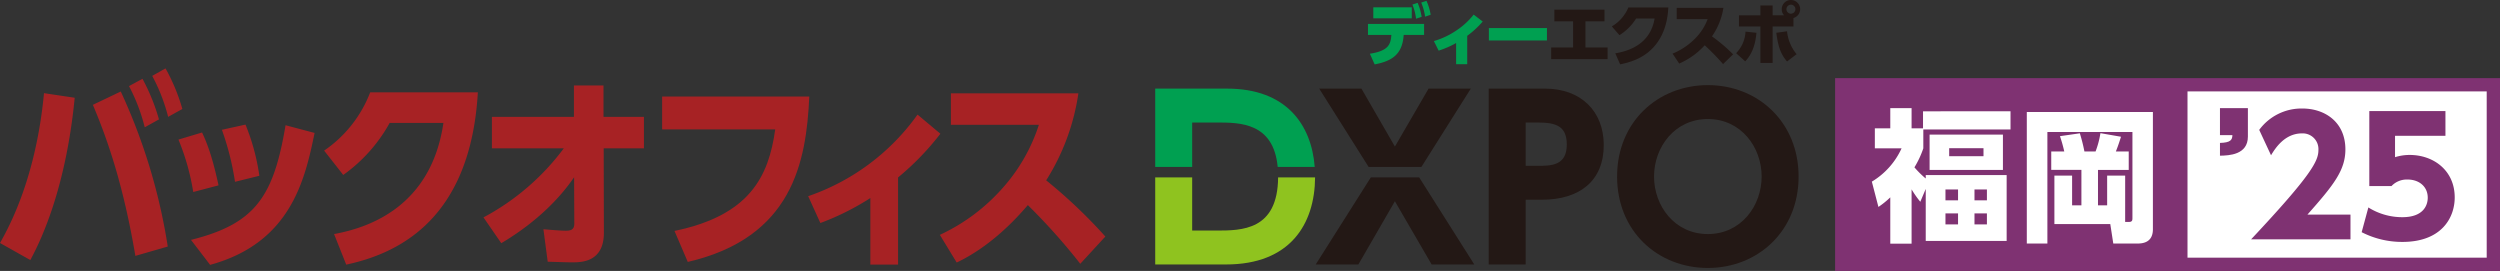
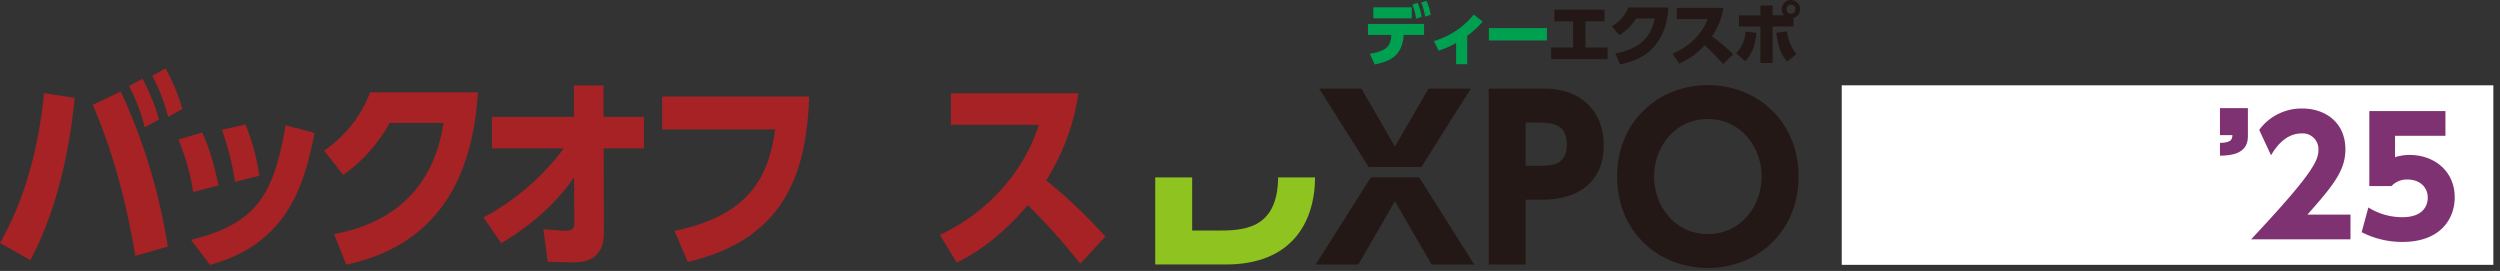
<svg xmlns="http://www.w3.org/2000/svg" width="751.997" height="81.5" viewBox="0 0 751.997 81.5">
  <rect x="0" y="0" width="751.997" height="81.5" fill="#333333" stroke="none" />
  <g id="logo-box-dxpo-fukuoka-extra-yellow" transform="translate(-435.513 -2163.589)">
    <g id="logo-box-dxpo-tokyo" transform="translate(0 1097)">
      <g id="logo-box-dxpo" transform="translate(435.513 1087.166)">
        <g id="logo-dxpo" transform="translate(347.487 5.026)">
-           <path id="パス_12109" data-name="パス 12109" d="M734.177,76.165h7.5c6.9,0,16.97.059,18.224,13.353h11.136c-.978-12.735-8.589-23.549-26.334-23.549H723.059V89.518h11.118Z" transform="translate(-723.059 -64.915)" fill="#00a051" />
          <path id="パス_12110" data-name="パス 12110" d="M741.348,108.665h-7.171V92.671H723.059v26.191h21.316c19.225,0,26.682-12.089,26.772-26.191h-11.12C759.91,108.658,749.069,108.665,741.348,108.665Z" transform="translate(-723.059 -64.915)" fill="#8fc31f" />
          <path id="パス_12111" data-name="パス 12111" d="M787.916,92.671l-16.575,26.191h12.828L795.156,99.85l11.053,19.013h12.828L802.462,92.671Z" transform="translate(-723.059 -64.915)" fill="#231815" />
          <path id="パス_12112" data-name="パス 12112" d="M817.985,65.969h-12.7L795.156,83.4,785.091,65.969h-12.7l14.855,23.55H803.13Z" transform="translate(-723.059 -64.915)" fill="#231815" />
          <path id="パス_12113" data-name="パス 12113" d="M840.347,65.969H823.373v52.893h11.119V99.389h4.868c11.513,0,18.619-5.79,18.619-16.447C857.979,72.678,851.005,65.969,840.347,65.969ZM838.11,89.192h-3.618V76.165h3.618c5.4,0,8.751.988,8.751,6.646C846.861,89.192,842.058,89.192,838.11,89.192Z" transform="translate(-723.059 -64.915)" fill="#231815" />
          <path id="パス_12114" data-name="パス 12114" d="M889.289,64.915c-14.934,0-27.3,10.988-27.3,27.5,0,16.579,12.369,27.5,27.3,27.5,15,0,27.3-11.052,27.3-27.5C916.591,76.034,904.354,64.915,889.289,64.915Zm0,44.8c-10,0-16.184-8.487-16.184-17.3s6.184-17.3,16.184-17.3,16.184,8.487,16.184,17.3S899.288,109.718,889.289,109.718Z" transform="translate(-723.059 -64.915)" fill="#231815" />
        </g>
        <g id="logo-box">
          <path id="パス_12117" data-name="パス 12117" d="M396.944,68.818c-2.028,20.969-7.209,37.493-13.348,48.822l-9.123-5.132c9.461-16.525,12.277-34.864,13.234-45.067Zm18.247,47.571c-3.491-20.719-8.166-34.551-12.784-45.443L410.8,66.94a174.554,174.554,0,0,1,14.137,46.631Zm2.141-53.266a60.009,60.009,0,0,1,4.956,12.205l-4.28,2.379a54.855,54.855,0,0,0-4.731-12.394Zm6.928-3.13a56.87,56.87,0,0,1,5.068,12.2l-4.28,2.379a53.729,53.729,0,0,0-4.787-12.331Z" transform="translate(-374.473 -59.993)" fill="#a72224" />
          <path id="パス_12118" data-name="パス 12118" d="M432.6,97.173a70.1,70.1,0,0,0-4.45-15.774l7.1-2.128c2.591,5.383,4,11.517,4.957,15.9Zm-.676,14.4c19.262-4.819,24.837-12.893,28.441-34.487L469.1,79.4c-2.872,13.958-7.1,33.049-31.427,39.684ZM445.16,94.105a82.174,82.174,0,0,0-3.942-15.647l7.1-1.565a64.5,64.5,0,0,1,4.168,15.4Z" transform="translate(-374.473 -59.993)" fill="#a72224" />
          <path id="パス_12119" data-name="パス 12119" d="M474.957,109.816c10.7-1.94,29.23-8.387,32.892-33.423H491.685A47.072,47.072,0,0,1,477.717,92.04l-5.744-7.323a37.434,37.434,0,0,0,13.854-17.526h32.384c-2.2,37.869-23.485,48.383-39.593,51.826Z" transform="translate(-374.473 -59.993)" fill="#a72224" />
          <path id="パス_12120" data-name="パス 12120" d="M522.44,84.028V74.577h24.669V65.126h8.9v9.451h12.165v9.451h-12.11l.057,25.412c0,8.888-6.871,8.888-9.518,8.888-1.69,0-3.1-.062-7.378-.187l-1.295-9.764c2.985.25,5.463.437,6.7.437,1.464,0,2.591-.25,2.591-2.127l-.057-13.958c-3.66,5.382-10.419,13.019-21.908,19.841l-5.351-7.761a72.655,72.655,0,0,0,24.161-20.781Z" transform="translate(-374.473 -59.993)" fill="#a72224" />
          <path id="パス_12121" data-name="パス 12121" d="M617.909,68.443c-.9,19.779-5.069,42.437-36.552,49.76l-4-9.326c22.416-4.632,28.329-16.148,30.3-30.545H573.642V68.443Z" transform="translate(-374.473 -59.993)" fill="#a72224" />
-           <path id="パス_12122" data-name="パス 12122" d="M644.609,119.017h-8.335V98.987a77.674,77.674,0,0,1-15.038,7.512l-3.661-8.074a67.125,67.125,0,0,0,32.892-24.536l6.871,5.757a81.12,81.12,0,0,1-12.729,13.145Z" transform="translate(-374.473 -59.993)" fill="#a72224" />
          <path id="パス_12123" data-name="パス 12123" d="M698.851,67.5a67.055,67.055,0,0,1-9.688,26.163,153.87,153.87,0,0,1,17.8,16.9l-7.547,8.2a185.1,185.1,0,0,0-15.769-17.651c-3.548,4.131-11.039,12.33-21.4,17.275l-5.068-8.325A57.339,57.339,0,0,0,676.548,95.42a52.917,52.917,0,0,0,10.419-18.465H660.5V67.5Z" transform="translate(-374.473 -59.993)" fill="#a72224" />
        </g>
      </g>
      <g id="logo_txt_fk" transform="translate(987.508 1090.091)">
        <rect id="長方形_2108" data-name="長方形 2108" width="196" height="54" transform="translate(2 2.161)" fill="#fff" />
        <g id="グループ_12961" data-name="グループ 12961" transform="translate(110.896 -9.502)">
          <path id="パス_14837" data-name="パス 14837" d="M17.232-7.44c7.92-8.928,11.424-13.344,11.424-19.632,0-8.16-6.1-12.288-12.96-12.288a15.787,15.787,0,0,0-12.96,6.432L6.288-25.3c1.2-1.968,4.032-6.576,9.312-6.576a4.728,4.728,0,0,1,4.944,4.992C20.544-23.664,18.72-19.632.288,0h29.9V-7.44Zm41.52-31.152h-22.9v22.56h6.672A6.333,6.333,0,0,1,47.328-18c3.552,0,6.1,2.16,6.1,5.472,0,2.112-1.152,5.856-7.632,5.856A19.116,19.116,0,0,1,35.568-9.6L33.552-2.16A26.638,26.638,0,0,0,45.84.768c11.568,0,15.7-7.1,15.7-13.392,0-8.112-6.384-12.768-13.536-12.768a14.658,14.658,0,0,0-4.416.672v-6.432H58.752Z" transform="translate(13.943 58)" fill="#7f3272" />
          <path id="パス_14836" data-name="パス 14836" d="M1.872-41.472v8.112H5.616c-.048,1.44-.528,2.256-3.744,2.352v3.84c2.688-.048,8.4-.24,8.4-5.76v-8.544Z" transform="translate(3 60)" fill="#7f3272" />
        </g>
-         <path id="中マド_2" data-name="中マド 2" d="M17628,16973l0,0v0h-200v-58h200v58Zm-94-54v50h90v-50h-90Z" transform="translate(-17427.998 -16915)" fill="#7f3272" />
        <path id="パス_14835" data-name="パス 14835" d="M16.426-15.609a27.38,27.38,0,0,1-3.4-3.354A28.446,28.446,0,0,0,15.7-24.682v-5.676h26.23v-5.461H15.609V-30.7h-3.44v-6.063H5.762V-30.7H1.118v6.02H9.159A22.622,22.622,0,0,1,.215-14.663L2.193-7.052A25.581,25.581,0,0,0,5.762-9.933V4h6.407v-16.34A30.672,30.672,0,0,0,14.792-8.6l1.634-3.87V3.182H40.764V-16.641H16.426ZM26.144-9.03H22.36V-12.3h3.784Zm0,7.224H22.36V-5.117h3.784ZM34.83-9.03H31.089V-12.3H34.83Zm0,7.224H31.089V-5.117H34.83Zm4.816-27H17.587v10.621H39.646ZM33.8-22.317H23.478v-2.408H33.8Zm42.613,5.848H70.993v8.944H68.241V-18.189h9.245v-5.547h-3.87c.688-1.677,1.376-3.87,1.548-4.429L68.972-29.24a27.157,27.157,0,0,1-1.462,5.5H64.156A50.508,50.508,0,0,0,62.78-29.2l-5.977.86a43.667,43.667,0,0,1,1.29,4.6H54.18v5.547h9.073V-7.525h-2.8v-8.944H55.126V-1.892H71.939l.9,5.848H80.2c3.526,0,4.558-1.978,4.558-4.3V-35.6H46.827V3.956h6.192v-33.54H78.6V-3.87c0,.817,0,1.333-1.118,1.333H76.411Z" transform="translate(10.838 45.796)" fill="#fff" />
      </g>
    </g>
    <g id="グループ_14956" data-name="グループ 14956" transform="translate(69.299 2211.405)">
      <path id="パス_13008" data-name="パス 13008" d="M778.276-31.642c5.788-.879,6.238-2.966,6.463-5.645H777.7V-40.6h16.876v3.315h-6.137c-.389,5.89-3.539,7.854-8.734,8.857Zm12.6-13.95v3.314H779.3v-3.314Zm1.759-1.349a17.037,17.037,0,0,1,1.208,4.213l-1.678.553a16.887,16.887,0,0,0-1.1-4.254Zm2.66-.615a17.174,17.174,0,0,1,1.267,4.193l-1.678.573a17.525,17.525,0,0,0-1.165-4.234Z" transform="translate(0 -0.015)" fill="#00a051" />
      <path id="パス_13009" data-name="パス 13009" d="M808.781-28.233h-3.333V-34.6a27.66,27.66,0,0,1-5.257,2.291l-1.432-2.883a23.677,23.677,0,0,0,6.525-3.028,22.324,22.324,0,0,0,5.441-4.93l2.721,2.086a27.758,27.758,0,0,1-4.665,4.3Z" transform="translate(-1.234 -0.274)" fill="#00a051" />
      <path id="パス_13010" data-name="パス 13010" d="M833.8-38.843v3.723H816.329v-3.723Z" transform="translate(-2.264 -0.526)" fill="#00a051" />
      <path id="パス_13011" data-name="パス 13011" d="M846.546-33.357h6.668v3.5H836.237v-3.5h6.586v-7.855H837.2v-3.519h15.074v3.519h-5.727Z" transform="translate(-3.431 -0.181)" fill="#231815" />
      <path id="パス_13012" data-name="パス 13012" d="M856.659-31.639c5.031-.818,10.656-3.375,11.822-10.473h-5.564a15.438,15.438,0,0,1-5.011,5.011l-2.291-2.639a11.822,11.822,0,0,0,4.971-5.687h12.027c-.143,2.169-.491,7.61-4.44,11.946-1.534,1.657-4.335,4.071-10.062,5.155Z" transform="translate(-4.567 -0.14)" fill="#231815" />
      <path id="パス_13013" data-name="パス 13013" d="M890.316-45.3a20.582,20.582,0,0,1-3.437,8.571,50.181,50.181,0,0,1,6.361,5.4l-3.027,2.946a69.189,69.189,0,0,0-5.522-5.666,22.44,22.44,0,0,1-7.67,5.5l-2.005-2.987a20.452,20.452,0,0,0,6.872-4.622,16.466,16.466,0,0,0,3.684-5.747h-9.308v-3.4Z" transform="translate(-5.704 -0.148)" fill="#231815" />
      <path id="パス_13014" data-name="パス 13014" d="M895.328-31.821a9.872,9.872,0,0,0,2.822-6.484l3.294.348c-.225,2.761-1,6.136-3.376,8.59Zm14.441-11.394a2.537,2.537,0,0,1-.716-1.84,2.763,2.763,0,0,1,2.762-2.761,2.78,2.78,0,0,1,2.782,2.761,2.774,2.774,0,0,1-2.024,2.658v2.537h-6.26v10.984H902.63V-39.859h-6.444v-3.355h6.444V-46.18h3.682v2.965Zm.88,4.808a12.763,12.763,0,0,0,2.883,6.893l-2.883,2.189c-1.841-2.107-2.68-4.4-3.233-8.632Zm-.185-6.648a1.349,1.349,0,0,0,1.35,1.35,1.349,1.349,0,0,0,1.35-1.35,1.349,1.349,0,0,0-1.35-1.35A1.349,1.349,0,0,0,910.465-45.055Z" transform="translate(-6.894)" fill="#231815" />
    </g>
  </g>
</svg>